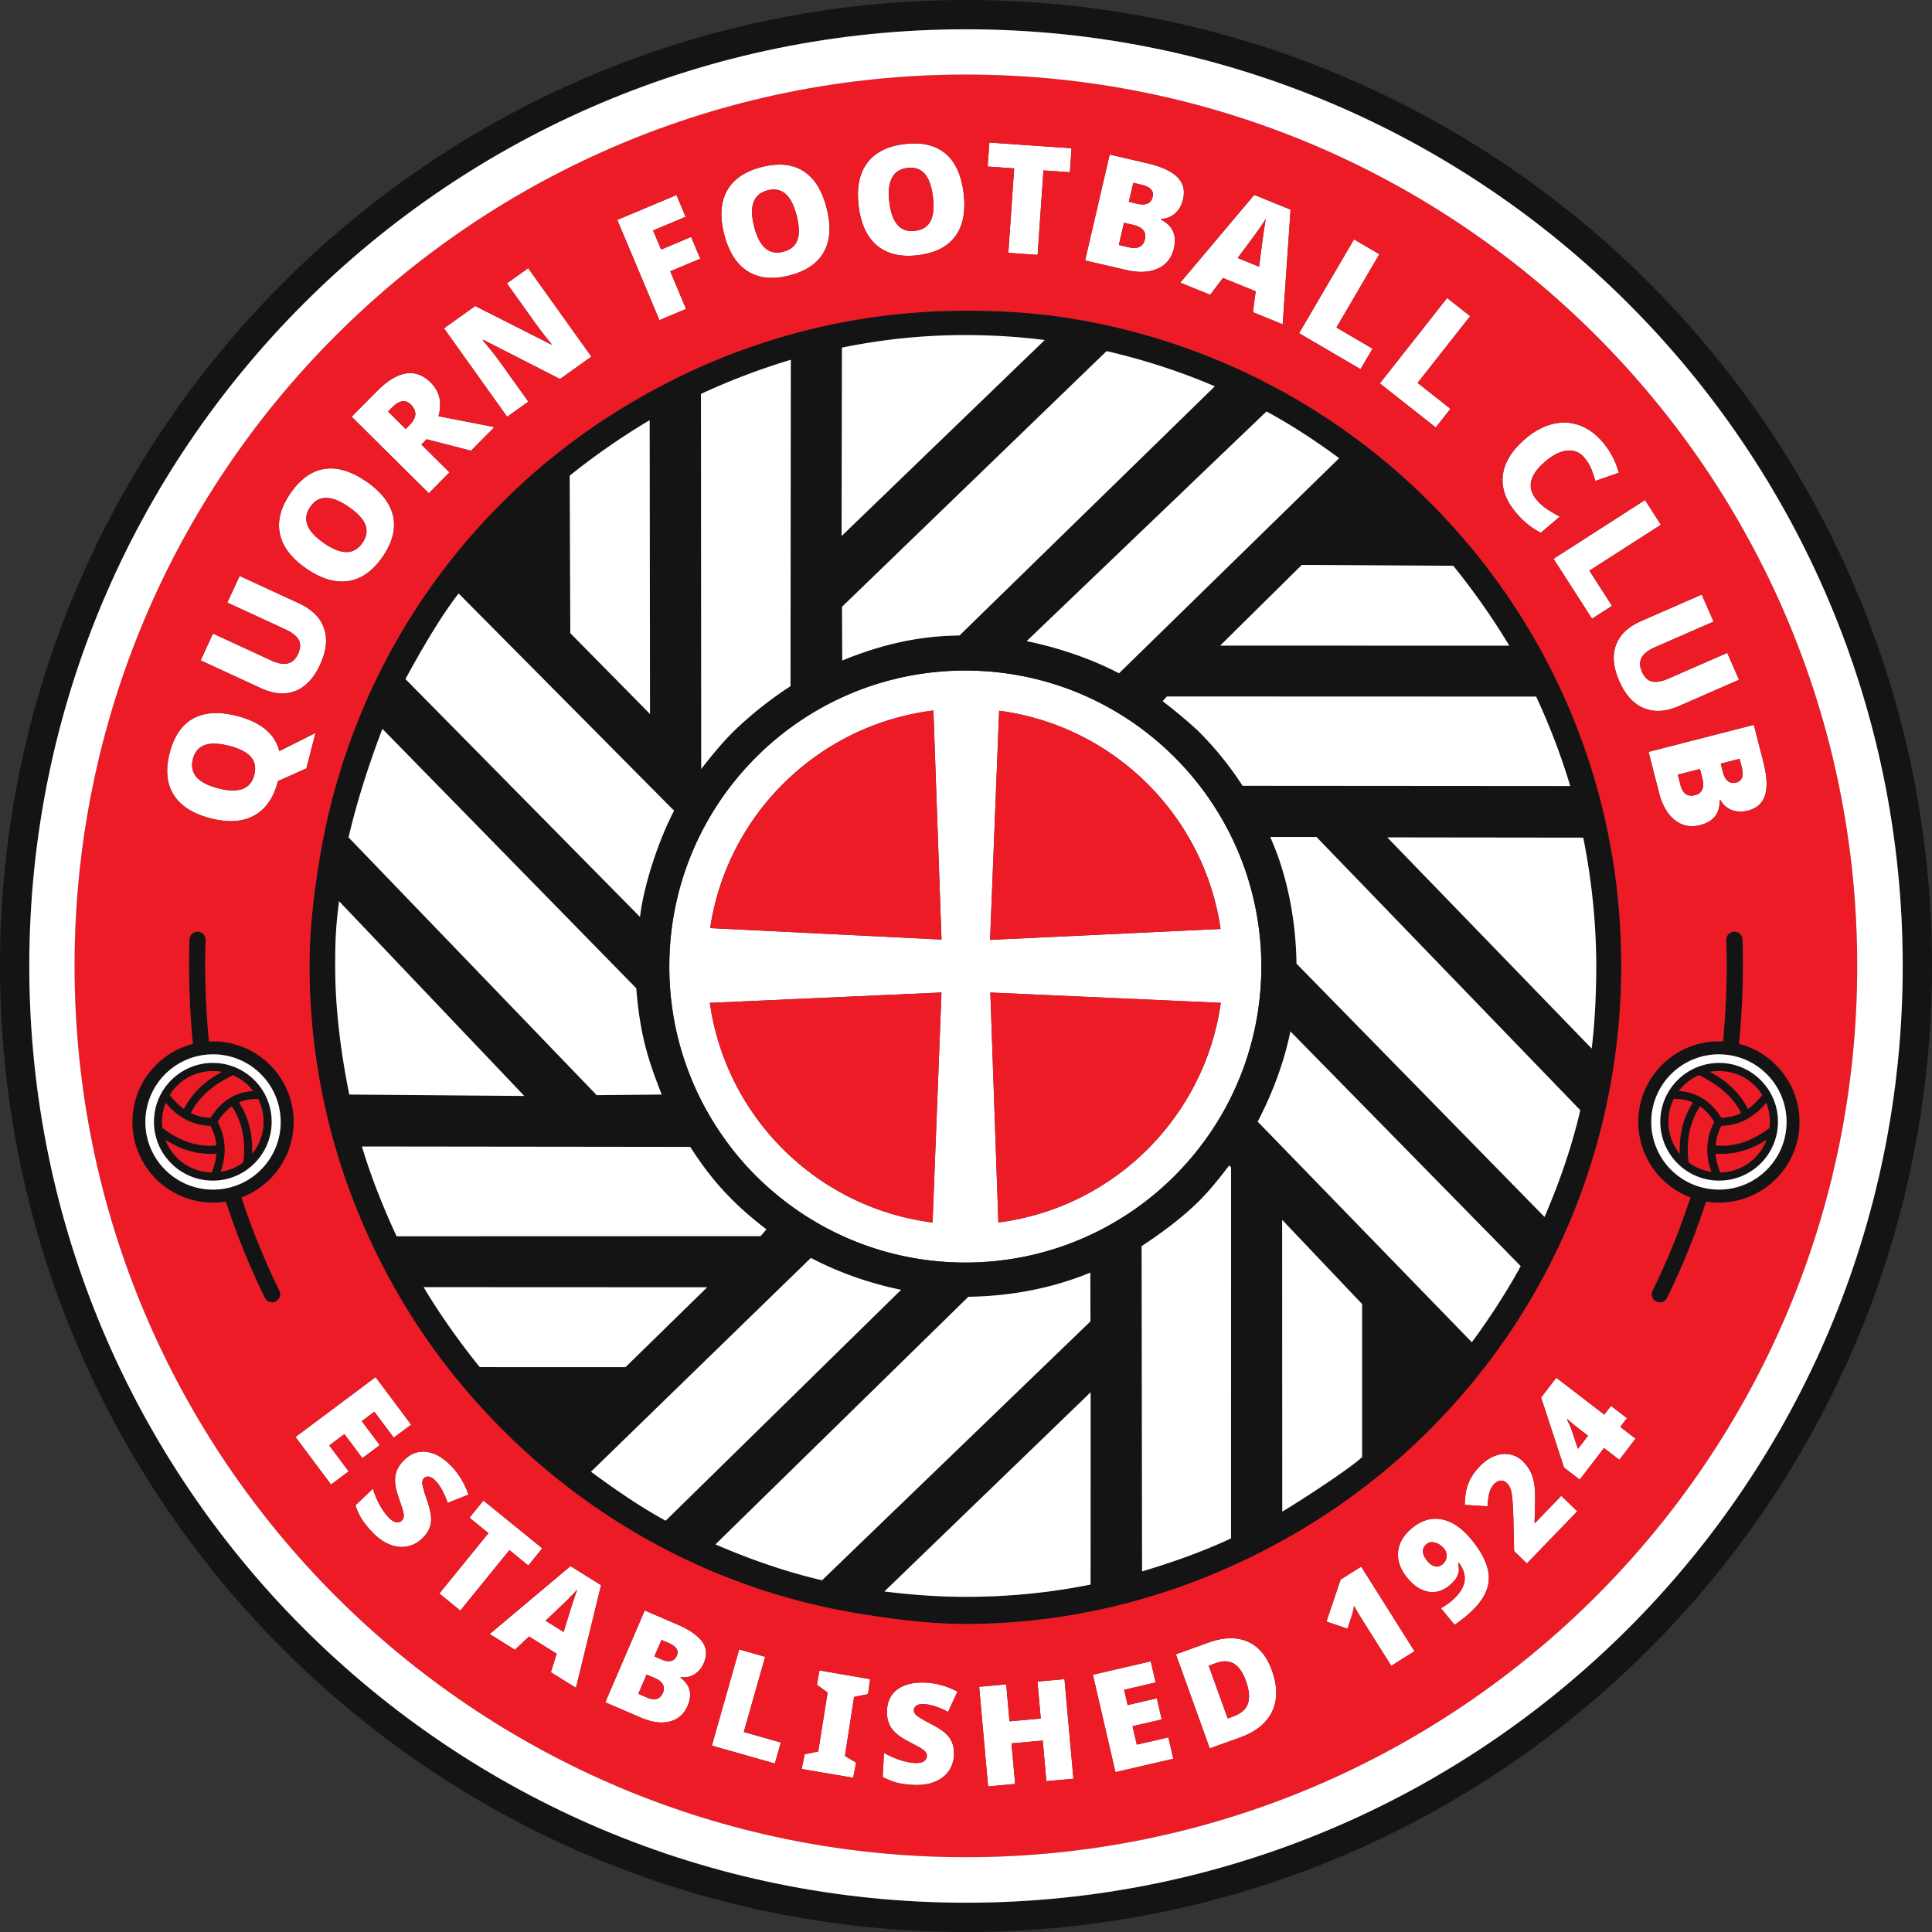
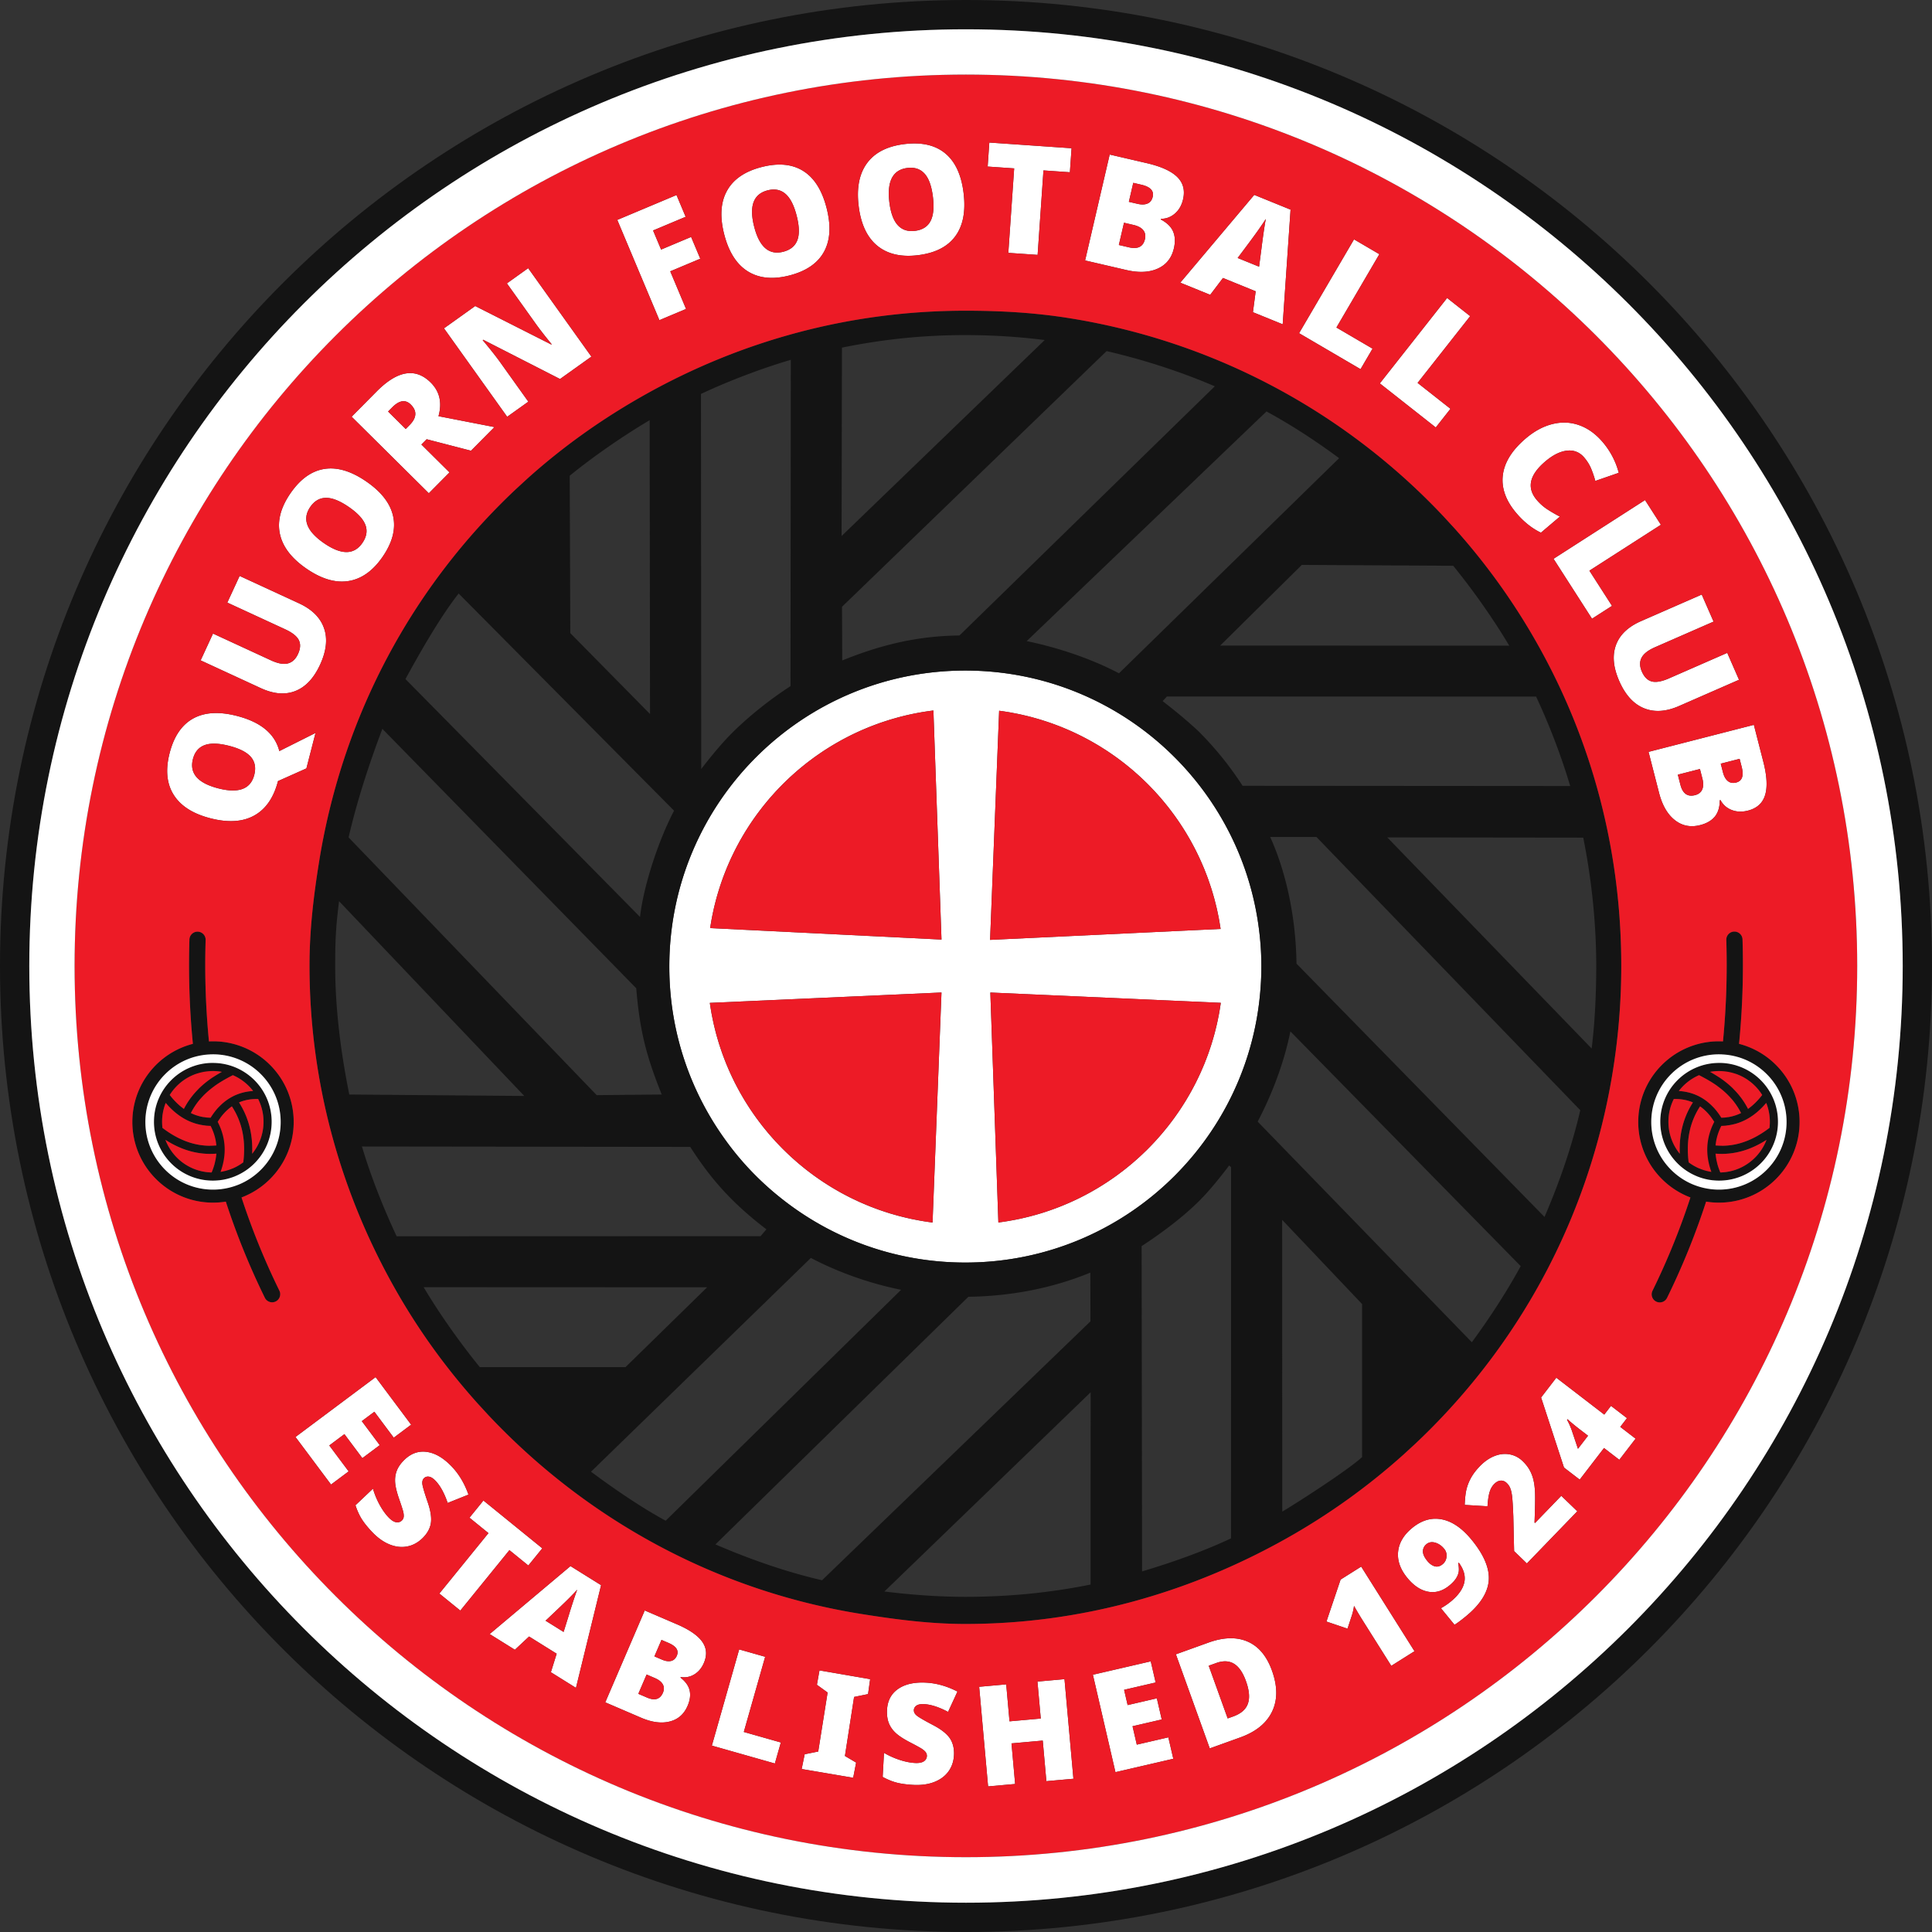
<svg xmlns="http://www.w3.org/2000/svg" viewBox="0 0 504.78 504.78">
  <rect x="0" y="0" width="504.78" height="504.78" fill="#333333" stroke="none" />
  <path fill="#fff" fill-rule="evenodd" d="m414.908 375.116-2.412-1.855a54.679 54.679 0 0 1-1.8-1.46c-.748-.63-1.13-.962-1.154-1.011l-.12.154a18.97 18.97 0 0 1 1.205 2.665l1.653 4.925zm10.178-4.591-1.755 2.282 4.003 3.078-4.245 5.521-4.004-3.078-6.35 8.258-4.104-3.156-5.983-18.303 3.974-5.168 12.531 9.636 1.755-2.282zm-12.979 24.333-13.172 13.63-3.337-3.225-.207-9.07c-.101-2.634-.213-4.397-.324-5.283-.11-.887-.273-1.587-.48-2.093a3.876 3.876 0 0 0-.902-1.33c-.487-.47-1.026-.685-1.611-.64-.595.044-1.163.351-1.718.926-.573.592-.978 1.354-1.225 2.285-.247.932-.404 2.095-.484 3.493l-5.958-.364c.073-1.804.238-3.213.505-4.235a12.133 12.133 0 0 1 1.222-2.975c.553-.968 1.3-1.933 2.236-2.903 1.174-1.215 2.44-2.094 3.785-2.635 1.354-.54 2.68-.693 3.982-.452 1.298.237 2.443.834 3.425 1.783.737.712 1.332 1.465 1.777 2.251a10.2 10.2 0 0 1 1.024 2.635c.232.971.372 2.099.42 3.383.056 1.285.01 3.87-.135 7.758l.128.123 6.865-7.105zm-39.411 8.588c-.599.491-.907 1.106-.923 1.846-.021.734.363 1.587 1.147 2.544.62.755 1.275 1.219 1.963 1.404.689.185 1.365 0 2.03-.545.6-.49.94-1.133 1.028-1.93a2.707 2.707 0 0 0-.62-2.103c-.67-.816-1.452-1.357-2.346-1.61-.893-.253-1.652-.12-2.28.394zm11.793-1.151c3.24 3.952 4.73 7.51 4.477 10.674-.257 3.169-2.255 6.29-6.005 9.365-1.236 1.013-2.213 1.735-2.932 2.175l-3.55-4.33a16.942 16.942 0 0 0 2.559-1.727c1.952-1.6 3.129-3.244 3.524-4.916.4-1.676-.07-3.421-1.406-5.244l-.165.135c.179.958.22 1.73.114 2.313-.109.578-.352 1.156-.73 1.726-.382.573-.948 1.172-1.702 1.79-1.75 1.435-3.597 1.972-5.542 1.61-1.945-.361-3.758-1.563-5.445-3.62-1.832-2.235-2.63-4.516-2.396-6.828.238-2.317 1.46-4.385 3.682-6.206 2.466-2.022 5.054-2.772 7.753-2.24 2.696.527 5.285 2.3 7.764 5.323zm-14.92 29.124-6.062 3.819-7.373-11.703a88.493 88.493 0 0 1-2.365-3.96 14.577 14.577 0 0 1-.5 2.297l-1.2 3.654-5.504-1.86 3.696-10.963 5.383-3.39zm-44.04 7.796c-.811-2.256-1.86-3.765-3.142-4.535-1.28-.764-2.83-.822-4.65-.167l-1.933.696 4.957 13.772 1.48-.533c2.02-.727 3.29-1.845 3.81-3.354.52-1.51.346-3.47-.521-5.88zm6.804-2.728c1.476 4.103 1.484 7.672.028 10.704-1.462 3.035-4.236 5.284-8.328 6.757l-7.954 2.863-8.848-24.584 8.51-3.062c3.942-1.42 7.353-1.506 10.225-.264 2.873 1.247 4.995 3.776 6.366 7.586zm-25.78 23.032-15.116 3.5-5.893-25.455 15.116-3.499 1.279 5.526-8.241 1.908.924 3.993 7.63-1.766 1.278 5.525-7.629 1.766 1.114 4.813 8.241-1.907zm-26.098 5.222-7.064.632-.95-10.605-8.164.73.95 10.607-7.065.632-2.33-26.023 7.064-.632.865 9.658 8.164-.731-.865-9.659 7.064-.632zm-31.21-6.119c-.088 1.62-.576 3.035-1.466 4.244-.891 1.21-2.127 2.119-3.711 2.734-1.585.61-3.419.857-5.495.743-1.736-.095-3.19-.297-4.353-.605-1.162-.308-2.362-.802-3.602-1.48l.345-6.285a21.253 21.253 0 0 0 4.101 1.844c1.429.463 2.751.731 3.963.798 1.048.057 1.825-.084 2.332-.416.507-.333.776-.788.807-1.354a1.51 1.51 0 0 0-.247-.955c-.18-.278-.482-.564-.9-.861-.416-.298-1.543-.922-3.378-1.871-1.657-.868-2.888-1.686-3.7-2.458-.807-.771-1.395-1.64-1.752-2.6-.357-.96-.502-2.086-.432-3.37.132-2.4 1.106-4.228 2.927-5.478 1.822-1.25 4.264-1.787 7.32-1.62 2.7.148 5.417.92 8.156 2.323l-2.454 5.314c-2.38-1.249-4.45-1.925-6.223-2.022-.913-.05-1.592.078-2.024.377-.438.3-.667.691-.693 1.166-.028.511.215.99.722 1.42.508.43 1.899 1.247 4.184 2.447 2.192 1.134 3.69 2.31 4.504 3.515.807 1.21 1.166 2.69 1.07 4.45zm-39.794 3.573.792-3.854 3.537-.716 2.453-15.417-2.793-2.021.67-3.756 13.238 2.287-.55 3.902-3.648.748-2.394 15.42 2.927 1.725-.767 3.97zm-23.46-6.115 7.137-25.133 6.788 1.927-5.578 19.642 9.674 2.748-1.56 5.491zm-17.048-18.572-2.166 5.043 2.286.982c2.023.869 3.403.453 4.137-1.256.344-.801.338-1.527-.02-2.192-.361-.66-1.054-1.21-2.086-1.653zm2.036-4.74 1.956.84c.93.399 1.735.519 2.411.351.674-.162 1.171-.625 1.494-1.376.58-1.35-.15-2.461-2.184-3.335l-1.828-.785zm-2.525-11.999 8.377 3.6c3.262 1.4 5.475 2.922 6.639 4.57 1.17 1.652 1.312 3.498.433 5.544-.58 1.35-1.421 2.35-2.52 3.006-1.098.656-2.268.877-3.512.668l-.07.162c1.316 1.03 2.114 2.156 2.386 3.362.272 1.205.095 2.543-.536 4.011-.936 2.18-2.49 3.543-4.664 4.09-2.176.552-4.68.22-7.505-.994l-9.341-4.013zm-21.2 5.614 1.32-4.237c.28-.946.663-2.16 1.142-3.643.489-1.485.847-2.533 1.098-3.154a89.021 89.021 0 0 1-2.13 2.216c-1.005 1.012-3.055 2.975-6.145 5.878zm-3.32 10.522 1.507-4.838-7.203-4.493-3.713 3.464-6.583-4.105 21.114-17.754 7.99 4.983-6.561 26.829zm-23.665-16.106-5.477-4.45 12.828-15.791-4.956-4.026 3.645-4.488 15.375 12.49-3.645 4.488-4.942-4.015zm-9.989-18.814c-1.178 1.115-2.504 1.809-3.982 2.075-1.478.267-3 .079-4.575-.563-1.57-.646-3.072-1.727-4.503-3.236-1.195-1.262-2.114-2.409-2.746-3.431-.632-1.022-1.165-2.206-1.6-3.55l4.57-4.33a21.233 21.233 0 0 0 1.712 4.158c.72 1.318 1.496 2.422 2.331 3.303.722.761 1.383 1.193 1.98 1.3.597.107 1.105-.04 1.517-.43.261-.247.42-.532.476-.862.06-.326.037-.741-.061-1.244-.099-.503-.488-1.73-1.17-3.681-.607-1.768-.939-3.21-1-4.328-.056-1.115.114-2.15.515-3.092.4-.943 1.069-1.861 2.003-2.746 1.744-1.653 3.707-2.312 5.89-1.968 2.182.343 4.326 1.63 6.431 3.853 1.86 1.961 3.303 4.39 4.329 7.29l-5.434 2.175c-.871-2.543-1.911-4.456-3.132-5.744-.63-.664-1.21-1.038-1.73-1.117-.524-.083-.96.044-1.305.37-.37.353-.524.866-.45 1.529.072.662.522 2.21 1.358 4.652.813 2.33 1.094 4.215.857 5.649-.246 1.434-1.002 2.755-2.28 3.968zm-23.788-14.113-9.287-12.428 20.929-15.64 9.288 12.428-4.544 3.395-5.064-6.776-3.282 2.454 4.687 6.272-4.543 3.396-4.688-6.273-3.957 2.957 5.063 6.776zM444.15 200.919l-5.78 1.483.672 2.62c.595 2.319 1.869 3.23 3.828 2.728.918-.235 1.54-.723 1.874-1.473.328-.748.342-1.71.039-2.892zm5.434-1.394.574 2.241c.274 1.067.705 1.84 1.298 2.31.587.472 1.316.593 2.176.372 1.548-.397 2.02-1.763 1.421-4.095l-.537-2.094zm8.652-10.14 2.463 9.602c.96 3.738 1.118 6.654.472 8.75-.645 2.103-2.14 3.452-4.484 4.053-1.548.397-2.967.337-4.261-.173-1.295-.51-2.262-1.37-2.908-2.581l-.186.048c-.013 1.817-.453 3.251-1.31 4.286-.857 1.034-2.126 1.77-3.809 2.202-2.498.641-4.704.208-6.618-1.3-1.92-1.507-3.296-3.884-4.127-7.121l-2.747-10.707zm-3.878-11.778-15.666 6.855c-3.408 1.491-6.47 1.688-9.18.572-2.714-1.107-4.867-3.48-6.456-7.112-1.552-3.548-1.841-6.671-.856-9.367.981-2.702 3.178-4.793 6.586-6.284l15.83-6.927 3.092 7.065-15.272 6.682c-1.834.803-3.022 1.728-3.55 2.784-.532 1.051-.502 2.246.086 3.589.63 1.44 1.497 2.297 2.608 2.586 1.102.285 2.597.014 4.468-.805l15.235-6.666zM405.9 145.998l23.903-15.346 4.145 6.456-18.681 11.993 5.907 9.2-5.223 3.354zm8.018-26.456c-1.18-1.39-2.674-1.991-4.472-1.803-1.808.186-3.71 1.132-5.716 2.836-4.164 3.537-4.898 6.893-2.207 10.061a12.754 12.754 0 0 0 2.765 2.446 36.68 36.68 0 0 0 3.266 1.89l-4.952 4.205c-2.34-1.127-4.474-2.829-6.41-5.108-2.778-3.27-3.953-6.578-3.538-9.931.414-3.353 2.414-6.55 5.997-9.593 2.24-1.902 4.566-3.156 6.981-3.755 2.415-.598 4.749-.492 7.012.318 2.262.81 4.296 2.283 6.117 4.425a20.218 20.218 0 0 1 4.175 7.999l-6.123 2.121a25.91 25.91 0 0 0-1.089-3.207c-.42-1.018-1.024-1.985-1.806-2.904zm-53.405-19.374 17.578-22.314 6.026 4.747-13.737 17.439 8.589 6.766-3.84 4.875zm-21.096-13.116 14.352-24.513 6.62 3.876-11.216 19.157 9.436 5.525-3.136 5.356zM328.963 69.68l.628-4.783c.126-1.066.31-2.436.55-4.115.247-1.681.436-2.87.59-3.582-.36.57-.985 1.49-1.87 2.769-.89 1.27-2.722 3.753-5.494 7.436zm-1.605 11.888.718-5.463-8.55-3.477-3.335 4.4-7.813-3.177 19.325-22.935 9.484 3.856-2.054 29.958zm-33.685-23.372-1.348 5.813 2.635.611c2.331.541 3.728-.17 4.186-2.139.214-.924.067-1.7-.444-2.343-.513-.636-1.36-1.091-2.548-1.367zm1.268-5.464 2.254.523c1.072.248 1.957.222 2.648-.087.69-.303 1.133-.895 1.333-1.76.362-1.557-.634-2.604-2.979-3.149l-2.105-.488zm-5.01-12.353 9.657 2.24c3.759.872 6.42 2.075 7.982 3.615 1.569 1.542 2.077 3.49 1.53 5.848-.361 1.557-1.07 2.788-2.118 3.701-1.05.914-2.259 1.375-3.631 1.39l-.043.188c1.606.85 2.676 1.9 3.199 3.139.523 1.237.591 2.703.199 4.395-.583 2.512-1.985 4.27-4.204 5.273-2.223 1.01-4.968 1.135-8.223.38l-10.767-2.498zm-18.83 26.215-7.653-.53 1.527-22.067-6.926-.48.434-6.27 21.485 1.486-.434 6.272-6.906-.479zm-38.734-13.767c.656 5.45 2.88 7.948 6.672 7.49 1.929-.231 3.284-1.07 4.053-2.504.775-1.436.994-3.552.657-6.357-.34-2.817-1.064-4.84-2.173-6.07-1.104-1.23-2.6-1.73-4.476-1.504-3.818.46-5.396 3.441-4.733 8.945zm19.4-2.33c.572 4.747-.152 8.494-2.185 11.243-2.027 2.749-5.288 4.396-9.777 4.937-4.424.532-7.964-.303-10.626-2.5-2.656-2.199-4.27-5.67-4.84-10.41-.565-4.695.175-8.423 2.227-11.181 2.045-2.758 5.306-4.406 9.783-4.945 4.49-.54 8.035.282 10.647 2.458 2.613 2.176 4.2 5.645 4.772 10.398zm-54.725 8.713c1.355 5.32 3.883 7.51 7.584 6.567 1.883-.48 3.118-1.486 3.695-3.008.584-1.524.528-3.651-.17-6.388-.7-2.75-1.68-4.663-2.939-5.738-1.252-1.077-2.8-1.381-4.632-.914-3.727.949-4.906 4.11-3.538 9.48zm18.937-4.817c1.18 4.633.946 8.443-.715 11.431-1.654 2.987-4.675 5.043-9.057 6.16-4.318 1.099-7.936.728-10.86-1.108-2.917-1.836-4.966-5.07-6.144-9.697-1.167-4.581-.915-8.374.763-11.375 1.673-2.998 4.693-5.054 9.062-6.167 4.383-1.116 8.004-.759 10.876 1.062 2.873 1.82 4.894 5.056 6.075 9.694zM179.247 80.72l-6.962 2.926-11.005-26.187 15.472-6.502 2.389 5.685-8.51 3.576 2.097 4.988 7.842-3.296 2.39 5.685-7.843 3.296zm-24.734 12.457-8.19 5.851-20.07-10.254-.14.1c2.03 2.42 3.522 4.305 4.486 5.653l7.443 10.418-5.53 3.951L116 85.784l8.158-5.829 19.88 10.056.097-.07c-1.816-2.222-3.22-4.039-4.23-5.452l-7.466-10.45L138 70.064zm-48.512 18.906 1.013-1.022c1.891-1.907 1.996-3.698.315-5.365-1.389-1.378-3.01-1.127-4.863.742l-1.07 1.078zm4.097 4.061 7.345 7.283-5.402 5.448-20.17-20 6.554-6.611c5.435-5.48 10.139-6.25 14.108-2.315 2.335 2.316 3.013 5.248 2.03 8.792l14.621 2.845-6.125 6.177-11.589-3.003zm-25.461 25.76c4.516 3.121 7.86 3.111 10.032-.03 1.105-1.599 1.375-3.169.81-4.696-.56-1.532-2-3.1-4.323-4.705-2.335-1.614-4.33-2.413-5.985-2.396-1.652.01-3.02.799-4.094 2.353-2.186 3.163-1 6.321 3.56 9.473zm11.116-16.071c3.933 2.719 6.258 5.745 6.969 9.089.715 3.34-.213 6.874-2.785 10.593-2.533 3.666-5.506 5.762-8.915 6.299-3.406.531-7.076-.562-11.003-3.277-3.889-2.688-6.19-5.714-6.895-9.079-.709-3.359.219-6.893 2.782-10.602 2.572-3.72 5.537-5.83 8.899-6.343 3.361-.513 7.01.598 10.948 3.32zm-33.146 24.64 15.526 7.167c3.378 1.56 5.557 3.72 6.522 6.487.973 2.764.627 5.95-1.035 9.55-1.623 3.515-3.768 5.804-6.438 6.857-2.672 1.06-5.695.804-9.072-.756l-15.688-7.242 3.232-7.001 15.135 6.987c1.818.839 3.298 1.113 4.44.807 1.138-.3 2.011-1.115 2.626-2.446.659-1.426.724-2.645.203-3.667-.518-1.013-1.713-1.952-3.568-2.808l-15.098-6.97zm-5.582 55.502c5.318 1.366 8.451.2 9.402-3.498.484-1.882.195-3.449-.863-4.686-1.056-1.244-2.95-2.217-5.685-2.92-2.748-.706-4.896-.765-6.444-.178-1.546.582-2.556 1.794-3.027 3.625-.957 3.724 1.249 6.277 6.617 7.657zm4.871-18.924c6.236 1.603 9.933 4.662 11.084 9.188l9.454-4.737-2.38 9.26-7.355 3.285-.025.015-.019-.005-.025.014c-1.109 4.316-3.172 7.31-6.186 8.994-3.012 1.677-6.833 1.92-11.457.731-4.579-1.176-7.784-3.22-9.61-6.133-1.827-2.906-2.18-6.543-1.057-10.91 1.126-4.38 3.179-7.385 6.155-9.03 2.977-1.644 6.785-1.864 11.421-.672zm181.978-1.42c-15.284 1.885-28.985 8.884-39.335 19.233-9.961 9.962-16.819 23.028-19 37.622l60.449 2.998zm-58.416 76.393c2.088 14.82 8.993 28.092 19.081 38.18 10.3 10.3 23.917 17.282 39.112 19.207l2.334-60.097zm75.389 57.377c15.163-1.94 28.75-8.915 39.032-19.197 10.092-10.091 16.999-23.368 19.084-38.193l-60.215-2.69zm58.064-76.699c-2.145-14.681-9.021-27.827-19.032-37.838-10.236-10.235-23.748-17.193-38.83-19.169l-2.367 59.868zM197.525 197.85c13.995-13.995 33.33-22.652 54.684-22.652 21.356 0 40.69 8.657 54.685 22.652 13.995 13.995 22.651 33.33 22.651 54.684 0 21.355-8.656 40.69-22.65 54.685-13.996 13.995-33.33 22.651-54.686 22.651-21.355 0-40.689-8.656-54.684-22.651-13.995-13.995-22.651-33.33-22.651-54.685 0-21.355 8.656-40.689 22.65-54.684z" />
  <path fill="#ed1b26" fill-rule="evenodd" d="M243.874 185.631c-15.284 1.885-28.985 8.884-39.335 19.233-9.961 9.962-16.819 23.028-19 37.622l60.449 2.998zm2.111 73.683-60.527 2.71c2.088 14.82 8.993 28.092 19.081 38.18 10.3 10.3 23.917 17.282 39.112 19.207zm12.763.006 2.099 60.08c15.163-1.939 28.75-8.915 39.032-19.196 10.092-10.091 16.999-23.368 19.084-38.193zm-.066-13.757 60.229-2.86c-2.145-14.682-9.021-27.828-19.032-37.839-10.236-10.235-23.748-17.193-38.83-19.169z" />
  <path fill="none" d="M252.033 175.637c-21.206 0-40.403 8.596-54.299 22.491-13.895 13.896-22.49 33.094-22.49 54.299s8.22 40.778 22.115 54.674c13.895 13.895 33.61 22.709 54.814 22.709 21.206 0 40.763-8.814 54.659-22.71 13.895-13.895 22.74-33.53 22.74-54.736 0-21.205-9.345-40.34-23.24-54.236-13.896-13.895-33.094-22.49-54.3-22.49zm.19-88.09c-11.245 0-21.633 1.129-32.245 3.274l-.094 49.227 53.072-51.207a166.44 166.44 0 0 0-20.733-1.293zm-45.606 6.459c-7.85 2.332-16.16 5.498-23.472 8.92l.068 97.995c2.315-3.015 5.292-6.655 7.975-9.339 4.39-4.389 10.107-8.934 15.351-12.305zm-30.498 117.81-56.286-56.745c-4.815 6.09-10.253 15.658-13.895 22.351l61.285 62.151c.985-8.644 5.113-20.62 8.896-27.757zm-9.885 46.392-66.33-67.78c-3.46 9.15-6.598 18.735-8.828 28.363l64.825 67.34 16.994-.16c-3.907-9.738-5.737-16.414-6.66-27.763zm14.102 41.443-85.768-.102c2.332 7.851 5.64 16.144 9.062 23.457l95.091-.031 1.523-1.782c-3.095-2.36-6.246-5.033-8.993-7.781-4.349-4.349-7.565-8.572-10.915-13.761zm31.523 29.01-57.445 55.86c6.092 4.502 12.816 9.158 19.509 12.8l61.513-60.332c-8.166-1.646-16.417-4.563-23.577-8.328zm41.157 10.154-66.088 64.697c8.899 3.835 18.225 7.136 27.852 9.366l70.127-67.64-.032-12.74c-9.813 4.046-20.624 6.157-31.86 6.317zm45.26-13.243.117 84.994c7.85-2.332 15.924-5.202 23.237-8.624l.016-96.98-.492-.458c-2.373 3.115-5.044 6.472-7.808 9.236-4.282 4.283-9.972 8.517-15.07 11.832zm30.321-32.52 55.954 57.637c4.502-6.091 9.127-13.19 12.77-19.883l-60.18-61.332c-1.638 8.171-4.784 16.412-8.544 23.577zm10.14-41.28 64.805 66.185c3.835-8.898 7.112-18.263 9.342-27.89l-68.928-71.385h-12.089c4.469 9.89 6.733 21.841 6.87 33.09zm-14.083-46.466 85.6.062c-2.333-7.85-5.484-16.05-8.906-23.363l-96.466-.031-1.117 1.215c3.036 2.327 6.6 5.256 9.456 7.956a85.858 85.858 0 0 1 11.433 14.16zm-32.293-29.39 57.516-56.207c-6.091-4.502-12.284-8.565-18.977-12.207l-62.657 60.005c8.15 1.666 16.976 4.631 24.118 8.41zm-41.676-9.881 66.71-65.099c-8.9-3.835-18.64-6.973-28.268-9.202l-69.13 66.8.059 14.032c9.793-3.983 19.433-6.408 30.628-6.531zm-80.947-56.253c-7 4.151-14.603 9.401-20.886 14.509l.153 41.127 20.827 21.135zM88.59 235.461c-.853 6.79-1.012 10.022-1.012 17.044 0 11.246 1.534 22.852 3.68 33.465l45.727.375zm22.1 100.843c4.15 7 9.555 14.602 14.662 20.885l38.08.004 21.323-20.857zm120.38 79.506c6.79.852 14.13 1.402 21.152 1.402 11.245 0 22.102-1.065 32.715-3.211l.016-50.233zm103.951-20.865c4.228-2.507 17.418-11.025 20.858-14.256v-39.97l-20.889-22.01zm80.834-120.998c.852-6.79 1.199-14.545 1.199-21.567 0-11.245-1.253-22.914-3.399-33.526l-51.194-.063zM394.32 168.692c-4.15-7-9.524-14.586-14.631-20.869l-39.565-.223-21.322 21.076zm-169.078 253.03-1.457-.235c-37.007-6.203-70.45-24.413-96.153-51.715l-2.78-3.023c-8.444-9.406-15.743-19.512-21.969-30.616l-.218-.39c-13.786-24.74-21.799-53.157-21.799-83.488 0-9.246 1.046-17.945 2.451-26.795l.236-1.453c6.203-37.01 23.913-70.484 51.217-96.189l3.021-2.777c9.406-8.446 19.686-15.73 30.79-21.955l.389-.217c24.739-13.787 52.954-21.689 83.284-21.689 9.246 0 18.102.514 26.953 1.92l1.454.236c36.006 6.034 68.157 23.135 92.877 47.854a172.503 172.503 0 0 1 3.621 3.737l2.78 3.023a170.003 170.003 0 0 1 21.937 30.64l.22.392c13.784 24.738 21.499 53.069 21.499 83.398 0 9.245-.75 18.32-2.154 27.17l-.236 1.457c-6.036 36.006-23.011 67.906-47.73 92.625a172.117 172.117 0 0 1-3.735 3.62l-3.025 2.781a171.583 171.583 0 0 1-30.787 22.023l-.393.22c-24.738 13.784-52.983 22.023-83.312 22.023-9.245 0-18.132-1.171-26.982-2.576z" />
  <path fill="none" stroke="#1b1918" stroke-width=".567" d="M89.383 292.307h90.563m21.187 36.8h-99.187m-12.563-36.8h90.563m21.187 36.8h-99.187" />
  <path fill="#141414" fill-rule="evenodd" d="m155.9 286.131-64.824-67.34c2.23-9.628 5.368-19.213 8.828-28.363l66.33 67.78c.924 11.349 2.754 18.025 6.66 27.762zm33.574 11.636c-9.187-12.72-14.6-28.344-14.6-45.233 0-21.355 8.656-40.689 22.65-54.684 13.996-13.995 33.33-22.652 54.686-22.652 21.355 0 40.689 8.657 54.684 22.652 11.94 11.94 19.994 27.767 22.102 45.42a72.04 72.04 0 0 1 .576 9.095c0 2.532-.126 5.042-.372 7.522-1.737 18.42-9.936 34.962-22.306 47.332-13.995 13.995-33.33 22.651-54.685 22.651-18.358 0-35.223-6.397-48.486-17.084a76.178 76.178 0 0 1-6.364-5.685 73.203 73.203 0 0 1-7.885-9.335zm214.068 20.19-64.805-66.186c-.137-11.248-2.401-23.198-6.87-33.089h12.089l68.928 71.385c-2.23 9.627-5.507 18.992-9.342 27.89zm12.314-44.01-53.394-55.156 51.194.063c2.146 10.612 3.399 22.28 3.399 33.526 0 7.021-.347 14.777-1.199 21.567zm5.585 5.603a173.18 173.18 0 0 0 2.154-27.17c0-30.33-7.715-58.66-21.5-83.398l-.219-.392a170.003 170.003 0 0 0-21.937-30.64l-2.78-3.023a172.503 172.503 0 0 0-3.621-3.737c-24.72-24.719-56.87-41.82-92.877-47.854l-1.454-.236c-8.851-1.406-17.707-1.92-26.953-1.92-30.33 0-58.545 7.902-83.284 21.689l-.389.217c-11.104 6.226-21.383 13.51-30.79 21.955l-3.021 2.777c-27.304 25.705-45.014 59.179-51.217 96.189l-.236 1.453c-1.405 8.85-2.45 17.55-2.45 26.795 0 30.33 8.012 58.748 21.798 83.487l.218.39c6.226 11.105 13.525 21.211 21.97 30.617l2.779 3.023c25.702 27.302 59.146 45.512 96.153 51.715l1.457.236c8.85 1.405 17.736 2.576 26.98 2.576 30.33 0 58.575-8.238 83.313-22.023l.394-.22a171.583 171.583 0 0 0 30.786-22.023l3.025-2.781a172.117 172.117 0 0 0 3.735-3.62c24.719-24.72 41.694-56.619 47.73-92.625zM88.59 235.46l48.395 50.884-45.727-.375c-2.146-10.613-3.68-22.22-3.68-33.465 0-7.022.16-10.253 1.011-17.044zm5.978 64.089 85.768.101c3.35 5.19 6.566 9.412 10.915 13.761 2.747 2.748 5.898 5.42 8.993 7.78l-1.523 1.783-95.091.031c-3.423-7.313-6.73-15.606-9.062-23.456zm158.448 39.265c11.235-.16 22.046-2.271 31.86-6.317l.03 12.74-70.126 67.64c-9.627-2.23-18.953-5.531-27.852-9.366zm-85.793-99.242-61.285-62.15c3.642-6.694 9.08-16.261 13.895-22.352l56.286 56.745c-3.783 7.137-7.91 19.114-8.896 27.757zm15.99-38.652-.068-97.995c7.313-3.422 15.621-6.588 23.472-8.92l-.078 85.27c-5.244 3.372-10.961 7.917-15.35 12.306-2.684 2.684-5.661 6.324-7.976 9.34zm36.843-28.355-.06-14.032 69.13-66.8c9.628 2.23 19.37 5.367 28.268 9.202l-66.71 65.099c-11.195.123-20.835 2.548-30.628 6.531zM110.689 336.304l74.066.032-21.322 20.857-38.08-.004c-5.108-6.283-10.513-13.885-14.664-20.885zm187.586-10.732c5.099-3.315 10.789-7.55 15.071-11.832 2.764-2.764 5.435-6.12 7.808-9.236l.492.457-.016 96.98c-7.313 3.423-15.387 6.293-23.237 8.625zm36.747 69.373-.03-76.237 20.887 22.01v39.971c-3.439 3.23-16.63 11.749-20.857 14.256zm59.298-226.253-75.518-.016 21.322-21.076 39.565.223c5.106 6.283 10.48 13.87 14.631 20.868zm-239.905 215.83 57.444-55.861c7.16 3.765 15.41 6.682 23.577 8.328l-61.514 60.332c-6.692-3.642-13.416-8.298-19.507-12.8zm230.136-33.833-55.954-57.638c3.76-7.165 6.906-15.406 8.545-23.577l60.178 61.332c-3.642 6.693-8.267 13.792-12.77 19.883zm25.702-145.32-85.598-.063a85.858 85.858 0 0 0-11.434-14.161c-2.856-2.7-6.42-5.63-9.456-7.956l1.117-1.215 96.466.031c3.422 7.313 6.573 15.513 8.905 23.363zm-117.892-29.453c-7.142-3.778-15.969-6.743-24.118-8.41l62.657-60.004c6.693 3.642 12.886 7.705 18.977 12.207zm-72.477-35.868.094-49.227c10.612-2.145 21-3.273 32.245-3.273 7.022 0 13.941.44 20.733 1.293zm-70.879 25.37-.153-41.127c6.283-5.108 13.886-10.358 20.886-14.509l.094 76.77zm82.066 250.392 53.883-52.042-.016 50.233c-10.613 2.146-21.47 3.21-32.715 3.21-7.022 0-14.361-.549-21.152-1.401z" />
  <g fill-rule="evenodd">
    <path fill="#141414" d="M55.602 279.839a13.208 13.208 0 0 0-9.369 3.88 13.294 13.294 0 0 0-1.885 2.374c1.13 1.45 2.358 2.677 3.702 3.63 2.642-5.145 6.807-7.941 9.913-9.675a13.341 13.341 0 0 0-2.36-.21zm-12.304 8.325a13.214 13.214 0 0 0-.946 4.925c0 .54.033 1.075.096 1.6 2.503 1.909 5 3.21 7.487 3.943 2.196.647 4.396.853 6.6.648-.15-1.765-.665-3.47-1.507-5.12-2.526-.05-4.778-.69-6.8-1.82-1.83-1.023-3.462-2.44-4.93-4.176zm13.571 4.94c1.087 2.103 1.712 4.297 1.816 6.593.094 2.088-.245 4.249-1.062 6.488a13.187 13.187 0 0 0 5.963-2.521l-.02-.003c.35-2.824.292-5.532-.265-8.1a19.255 19.255 0 0 0-2.715-6.491c-1.41.975-2.648 2.323-3.717 4.034zm5.581-5.065a21.352 21.352 0 0 1 2.927 7.074c.444 2.045.6 4.16.507 6.333a13.194 13.194 0 0 0 2.968-8.357c0-2.14-.508-4.162-1.409-5.951-1.84-.038-3.503.264-4.993.9zm3.681-2.995a13.267 13.267 0 0 0-5.294-4.131l-.244.13c-2.905 1.53-7.88 4.152-10.719 9.767 1.554.758 3.265 1.188 5.159 1.231 1.468-2.368 3.242-4.15 5.327-5.33 1.726-.977 3.649-1.535 5.771-1.667zm-9.592 16.368c-2.398.2-4.8-.037-7.203-.746-2.042-.602-4.08-1.546-6.115-2.85a13.256 13.256 0 0 0 3.012 4.642 13.208 13.208 0 0 0 9.053 3.877c.718-1.702 1.128-3.341 1.253-4.923zM44.73 282.217a15.327 15.327 0 0 1 10.872-4.504c4.246 0 8.09 1.721 10.872 4.503a15.328 15.328 0 0 1 4.504 10.872c0 4.246-1.722 8.09-4.504 10.872a15.329 15.329 0 0 1-10.872 4.504 15.33 15.33 0 0 1-10.872-4.503 15.327 15.327 0 0 1-4.504-10.872c0-4.246 1.722-8.09 4.504-10.872z" />
    <path fill="#141414" d="M49.493 245.425a2.119 2.119 0 0 1 4.235.116c-.505 16.503.897 32.387 4.094 47.583a187.609 187.609 0 0 0 15.19 44.117 2.117 2.117 0 0 1-3.803 1.86 191.85 191.85 0 0 1-15.54-45.114c-3.262-15.506-4.692-31.717-4.176-48.562z" />
    <path fill="#ed1b26" d="M55.602 279.839a13.208 13.208 0 0 0-9.369 3.88 13.294 13.294 0 0 0-1.885 2.374c1.13 1.45 2.358 2.677 3.702 3.63 2.642-5.145 6.807-7.941 9.913-9.675a13.341 13.341 0 0 0-2.36-.21zm4.991 1.203c-2.905 1.531-7.88 4.153-10.719 9.768 1.554.758 3.265 1.188 5.159 1.231 1.468-2.368 3.242-4.15 5.327-5.33 1.726-.977 3.649-1.535 5.771-1.667a13.267 13.267 0 0 0-5.294-4.131zm-5.565 13.118c-2.526-.05-4.778-.69-6.8-1.82-1.83-1.023-3.462-2.44-4.93-4.176a13.214 13.214 0 0 0-.945 4.924c0 .542.032 1.076.095 1.6 2.503 1.91 5 3.21 7.487 3.944 2.196.647 4.396.853 6.6.648-.15-1.765-.665-3.47-1.507-5.12zm1.511 7.252c-2.398.2-4.8-.037-7.202-.746-2.043-.602-4.082-1.546-6.116-2.85a13.256 13.256 0 0 0 3.012 4.642 13.208 13.208 0 0 0 9.053 3.877c.718-1.702 1.128-3.341 1.253-4.923zm2.146-1.715c.094 2.088-.245 4.249-1.062 6.488a13.187 13.187 0 0 0 5.963-2.521l-.02-.003c.35-2.824.292-5.532-.265-8.1a19.255 19.255 0 0 0-2.715-6.491c-1.41.975-2.648 2.323-3.717 4.034 1.087 2.103 1.712 4.297 1.816 6.593zm6.692-4.584c.444 2.045.6 4.16.507 6.333a13.194 13.194 0 0 0 2.968-8.357c0-2.14-.508-4.162-1.409-5.951-1.84-.038-3.503.264-4.993.9a21.352 21.352 0 0 1 2.927 7.075z" />
    <path fill="#141414" d="M55.658 275.468c-4.88 0-9.3 1.978-12.497 5.176a17.619 17.619 0 0 0-5.177 12.498c0 4.88 1.978 9.3 5.177 12.497a17.62 17.62 0 0 0 12.497 5.177c4.881 0 9.3-1.978 12.498-5.177a17.62 17.62 0 0 0 5.177-12.497c0-4.88-1.979-9.3-5.177-12.498a17.619 17.619 0 0 0-12.498-5.176zm-14.902 2.771a21.008 21.008 0 0 1 14.902-6.173 21.01 21.01 0 0 1 14.903 6.173 21.01 21.01 0 0 1 6.173 14.903 21.01 21.01 0 0 1-6.173 14.902 21.01 21.01 0 0 1-14.903 6.174 21.01 21.01 0 0 1-14.902-6.174 21.009 21.009 0 0 1-6.174-14.902c0-5.82 2.36-11.09 6.174-14.903z" />
    <path fill="#fff" d="M40.227 293.089c0-4.246 1.72-8.09 4.503-10.872a15.327 15.327 0 0 1 10.872-4.504c4.246 0 8.09 1.721 10.872 4.503a15.328 15.328 0 0 1 4.504 10.872c0 4.246-1.722 8.09-4.504 10.872a15.329 15.329 0 0 1-10.872 4.504 15.33 15.33 0 0 1-10.872-4.503 15.327 15.327 0 0 1-4.504-10.872zm15.431-17.621c-4.88 0-9.3 1.978-12.497 5.176a17.619 17.619 0 0 0-5.177 12.498c0 4.88 1.978 9.3 5.177 12.497a17.62 17.62 0 0 0 12.497 5.177c4.881 0 9.3-1.978 12.498-5.177a17.62 17.62 0 0 0 5.177-12.497c0-4.88-1.979-9.3-5.177-12.498a17.619 17.619 0 0 0-12.498-5.176z" />
  </g>
  <g fill-rule="evenodd">
    <path fill="#141414" d="M449.163 279.839c3.66 0 6.972 1.483 9.37 3.88a13.323 13.323 0 0 1 1.885 2.374c-1.13 1.45-2.359 2.677-3.703 3.63-2.642-5.145-6.806-7.941-9.913-9.675a13.34 13.34 0 0 1 2.361-.21zm12.305 8.325c.61 1.523.945 3.184.945 4.925 0 .54-.033 1.075-.096 1.6-2.503 1.909-5 3.21-7.486 3.943a17.409 17.409 0 0 1-6.6.648c.15-1.765.665-3.47 1.506-5.12 2.527-.05 4.778-.69 6.8-1.82 1.831-1.023 3.462-2.44 4.93-4.176zm-13.572 4.94c-1.087 2.103-1.712 4.297-1.815 6.593-.095 2.088.245 4.249 1.061 6.488a13.187 13.187 0 0 1-5.962-2.521l.02-.003c-.351-2.824-.293-5.532.264-8.1a19.256 19.256 0 0 1 2.715-6.491c1.41.975 2.648 2.323 3.717 4.034zm-5.58-5.065a21.35 21.35 0 0 0-2.928 7.074c-.443 2.045-.6 4.16-.506 6.333a13.194 13.194 0 0 1-2.968-8.357c0-2.14.507-4.162 1.408-5.951 1.84-.038 3.503.264 4.993.9zm-3.682-2.995a13.267 13.267 0 0 1 5.294-4.131l.244.13c2.906 1.53 7.88 4.152 10.719 9.767-1.554.758-3.264 1.188-5.158 1.231-1.469-2.368-3.243-4.15-5.328-5.33-1.725-.977-3.648-1.535-5.771-1.667zm9.592 16.368c2.399.2 4.8-.037 7.203-.746 2.043-.602 4.081-1.546 6.116-2.85a13.256 13.256 0 0 1-3.013 4.642 13.208 13.208 0 0 1-9.052 3.877c-.719-1.702-1.129-3.341-1.254-4.923zm11.81-19.195a15.327 15.327 0 0 0-10.873-4.504c-4.245 0-8.09 1.721-10.872 4.504a15.328 15.328 0 0 0-4.503 10.872 15.33 15.33 0 0 0 4.503 10.872 15.329 15.329 0 0 0 10.872 4.503c4.246 0 8.09-1.721 10.872-4.503a15.327 15.327 0 0 0 4.504-10.872c0-4.246-1.721-8.09-4.504-10.872z" />
    <path fill="#141414" d="M455.273 245.425a2.119 2.119 0 0 0-4.236.116c.505 16.503-.897 32.387-4.094 47.583a187.609 187.609 0 0 1-15.19 44.117 2.117 2.117 0 0 0 3.804 1.86 191.846 191.846 0 0 0 15.539-45.114c3.262-15.506 4.692-31.717 4.177-48.562z" />
    <path fill="#ed1b26" d="M449.163 279.839c3.66 0 6.972 1.483 9.37 3.88a13.323 13.323 0 0 1 1.885 2.374c-1.13 1.45-2.359 2.677-3.703 3.63-2.642-5.145-6.806-7.941-9.913-9.675a13.34 13.34 0 0 1 2.361-.21zm-4.991 1.203c2.905 1.531 7.88 4.153 10.719 9.768-1.554.758-3.264 1.188-5.158 1.231-1.469-2.368-3.243-4.15-5.328-5.33-1.725-.977-3.648-1.535-5.771-1.667a13.267 13.267 0 0 1 5.294-4.131zm5.565 13.118c2.527-.05 4.778-.69 6.8-1.82 1.831-1.023 3.462-2.44 4.93-4.176.61 1.523.946 3.184.946 4.924a13.4 13.4 0 0 1-.096 1.6c-2.503 1.91-5 3.21-7.486 3.944a17.409 17.409 0 0 1-6.6.648c.15-1.765.665-3.47 1.506-5.12zm-1.511 7.252c2.399.2 4.8-.037 7.203-.746 2.043-.602 4.081-1.546 6.116-2.85a13.256 13.256 0 0 1-3.013 4.642 13.208 13.208 0 0 1-9.052 3.877c-.719-1.702-1.129-3.341-1.254-4.923zm-2.146-1.715c-.094 2.088.245 4.249 1.062 6.488a13.187 13.187 0 0 1-5.962-2.521l.02-.003c-.351-2.824-.293-5.532.264-8.1a19.256 19.256 0 0 1 2.715-6.491c1.41.975 2.648 2.323 3.717 4.034-1.087 2.103-1.712 4.297-1.816 6.593zm-6.692-4.584c-.443 2.045-.6 4.16-.506 6.333a13.194 13.194 0 0 1-2.969-8.357c0-2.14.508-4.162 1.41-5.951 1.838-.038 3.502.264 4.992.9a21.35 21.35 0 0 0-2.927 7.075z" />
    <path fill="#141414" d="M449.107 275.468c4.88 0 9.3 1.978 12.498 5.176a17.619 17.619 0 0 1 5.176 12.498c0 4.88-1.978 9.3-5.176 12.497a17.62 17.62 0 0 1-12.498 5.177c-4.88 0-9.3-1.978-12.498-5.177a17.62 17.62 0 0 1-5.176-12.497c0-4.88 1.978-9.3 5.176-12.498a17.619 17.619 0 0 1 12.498-5.176zm14.903 2.771a21.008 21.008 0 0 0-14.903-6.173 21.01 21.01 0 0 0-14.903 6.173 21.01 21.01 0 0 0-6.173 14.903 21.01 21.01 0 0 0 6.174 14.902 21.01 21.01 0 0 0 14.902 6.174 21.01 21.01 0 0 0 14.903-6.174 21.009 21.009 0 0 0 6.173-14.902c0-5.82-2.359-11.09-6.173-14.903z" />
    <path fill="#fff" d="M464.539 293.089c0-4.246-1.721-8.09-4.504-10.872a15.327 15.327 0 0 0-10.872-4.504 15.33 15.33 0 0 0-10.872 4.503 15.328 15.328 0 0 0-4.503 10.872c0 4.246 1.721 8.09 4.503 10.872a15.329 15.329 0 0 0 10.872 4.504c4.246 0 8.09-1.721 10.872-4.503a15.327 15.327 0 0 0 4.504-10.872zm-15.432-17.621c4.88 0 9.3 1.978 12.498 5.176a17.619 17.619 0 0 1 5.176 12.498c0 4.88-1.978 9.3-5.176 12.497a17.62 17.62 0 0 1-12.498 5.177c-4.88 0-9.3-1.978-12.498-5.177a17.62 17.62 0 0 1-5.176-12.497c0-4.88 1.978-9.3 5.176-12.498a17.619 17.619 0 0 1 12.498-5.176z" />
  </g>
  <path fill="none" d="M252.363 485.236A232.876 232.876 0 0 1 19.487 252.36a232.876 232.876 0 1 1 232.876 232.876Z" />
  <path fill="#ed1b26" fill-rule="evenodd" d="M54.987 213.796c-4.579-1.177-7.785-3.22-9.61-6.133-1.827-2.906-2.18-6.543-1.057-10.91 1.126-4.38 3.179-7.385 6.155-9.03 2.976-1.644 6.785-1.864 11.421-.672 6.236 1.603 9.933 4.662 11.084 9.188l9.454-4.737-2.38 9.26-7.356 3.285-.024.015-.019-.005-.025.014c-1.109 4.316-3.172 7.31-6.186 8.994-3.012 1.676-6.833 1.92-11.457.731zm-4.589 58.932c-.882-8.9-1.19-18.005-.905-27.303a2.119 2.119 0 0 1 4.235.116 206.94 206.94 0 0 0 .868 26.551 21.01 21.01 0 0 1 15.965 6.147 21.01 21.01 0 0 1 6.173 14.903 21.01 21.01 0 0 1-6.173 14.902 21.098 21.098 0 0 1-7.457 4.82 187.68 187.68 0 0 0 9.908 24.377 2.117 2.117 0 0 1-3.803 1.86A192.125 192.125 0 0 1 59 313.954a21.233 21.233 0 0 1-3.343.264 21.01 21.01 0 0 1-14.902-6.174 21.009 21.009 0 0 1-6.174-14.902c0-5.82 2.36-11.09 6.174-14.903a21.049 21.049 0 0 1 9.642-5.511zm30.468-20.473c0-9.246 1.046-17.945 2.451-26.795l.236-1.453c6.203-37.01 23.913-70.484 51.217-96.189l3.021-2.777c9.406-8.446 19.686-15.73 30.79-21.955l.389-.217c24.739-13.787 52.954-21.689 83.284-21.689 9.246 0 18.102.514 26.953 1.92l1.454.236c36.006 6.034 68.157 23.135 92.877 47.854a172.503 172.503 0 0 1 3.621 3.737l2.78 3.023a170.003 170.003 0 0 1 21.937 30.64l.22.392c13.784 24.738 21.499 53.069 21.499 83.398 0 9.245-.75 18.32-2.154 27.17l-.236 1.457c-6.036 36.006-23.011 67.906-47.73 92.625a172.117 172.117 0 0 1-3.735 3.62l-3.025 2.781a171.583 171.583 0 0 1-30.787 22.023l-.393.22c-24.738 13.784-52.983 22.023-83.312 22.023-9.245 0-18.132-1.171-26.982-2.576l-1.456-.236c-37.007-6.203-70.45-24.413-96.153-51.715l-2.78-3.023c-8.444-9.406-15.743-19.512-21.969-30.616l-.218-.39c-13.786-24.74-21.799-53.158-21.799-83.488zm352.602-45.104-2.747-10.707 27.515-7.059 2.463 9.602c.96 3.738 1.118 6.654.472 8.75-.645 2.103-2.14 3.452-4.484 4.053-1.548.397-2.967.337-4.261-.173-1.295-.51-2.262-1.37-2.908-2.581l-.186.048c-.013 1.817-.453 3.251-1.31 4.286-.857 1.034-2.126 1.77-3.809 2.202-2.498.641-4.704.208-6.618-1.3-1.92-1.507-3.296-3.884-4.127-7.121zm-3.956-22.117c-2.714-1.107-4.867-3.48-6.456-7.112-1.552-3.548-1.841-6.671-.856-9.367.981-2.702 3.178-4.793 6.586-6.284l15.83-6.927 3.092 7.065-15.272 6.682c-1.834.803-3.022 1.728-3.55 2.784-.532 1.051-.502 2.246.086 3.589.63 1.44 1.497 2.297 2.608 2.586 1.102.285 2.597.014 4.468-.805l15.235-6.666 3.075 7.028-15.666 6.855c-3.408 1.491-6.47 1.688-9.18.572zM405.9 145.998l23.903-15.346 4.145 6.456-18.681 11.993 5.907 9.2-5.223 3.354zm-13.246-21.86c.414-3.353 2.414-6.55 5.997-9.593 2.24-1.902 4.566-3.156 6.981-3.755 2.415-.598 4.749-.492 7.012.318 2.262.81 4.296 2.283 6.117 4.425a20.218 20.218 0 0 1 4.175 7.999l-6.123 2.121a25.91 25.91 0 0 0-1.089-3.207c-.42-1.018-1.024-1.985-1.806-2.904-1.18-1.39-2.674-1.991-4.472-1.803-1.808.186-3.71 1.132-5.716 2.836-4.164 3.537-4.898 6.893-2.207 10.061a12.754 12.754 0 0 0 2.765 2.446 36.68 36.68 0 0 0 3.266 1.89l-4.952 4.205c-2.34-1.127-4.474-2.829-6.41-5.108-2.778-3.27-3.953-6.578-3.538-9.931zm-37.18-27.685-16.057-9.401 14.352-24.513 6.62 3.876-11.216 19.157 9.436 5.525zm5.04 3.715 17.577-22.314 6.026 4.747-13.737 17.439 8.589 6.766-3.84 4.875zm-44.323-23.14-7.813-3.177 19.325-22.935 9.484 3.856-2.054 29.958-7.775-3.162.718-5.463-8.55-3.477zm-32.68-8.978 6.42-27.67 9.656 2.24c3.76.871 6.421 2.074 7.983 3.614 1.569 1.542 2.076 3.49 1.53 5.848-.361 1.557-1.07 2.788-2.118 3.701-1.05.914-2.259 1.375-3.631 1.39l-.043.188c1.606.85 2.676 1.9 3.199 3.139.523 1.237.591 2.703.199 4.395-.583 2.512-1.985 4.27-4.205 5.273-2.222 1.01-4.967 1.135-8.222.38zm-12.41-1.456-7.653-.53 1.527-22.067-6.926-.48.434-6.27 21.485 1.486-.434 6.272-6.906-.479zm-41.922-2.418c-2.656-2.198-4.27-5.67-4.84-10.41-.565-4.694.175-8.422 2.227-11.18 2.045-2.758 5.306-4.406 9.783-4.945 4.49-.54 8.035.282 10.647 2.458 2.613 2.176 4.2 5.645 4.772 10.398.571 4.747-.153 8.494-2.186 11.243-2.027 2.749-5.288 4.396-9.777 4.937-4.424.532-7.964-.303-10.626-2.5zm-33.832 6.7c-2.917-1.836-4.966-5.07-6.144-9.697-1.167-4.581-.915-8.374.763-11.375 1.672-2.998 4.693-5.054 9.062-6.167 4.383-1.116 8.004-.759 10.876 1.062 2.872 1.82 4.894 5.056 6.075 9.694 1.18 4.633.946 8.443-.715 11.431-1.654 2.987-4.675 5.043-9.057 6.16-4.318 1.099-7.936.728-10.86-1.108zM83.62 173.676c-1.623 3.516-3.768 5.805-6.438 6.858-2.672 1.06-5.695.804-9.072-.756l-15.688-7.242 3.232-7.001 15.134 6.987c1.819.839 3.299 1.113 4.44.807 1.14-.3 2.012-1.115 2.627-2.446.658-1.426.724-2.645.203-3.667-.518-1.013-1.713-1.952-3.568-2.808l-15.098-6.97 3.215-6.965 15.526 7.167c3.378 1.56 5.557 3.72 6.522 6.487.973 2.764.627 5.95-1.035 9.55zm39.439-55.913-11.589-3.003-1.372 1.384 7.345 7.283-5.402 5.448-20.17-20 6.554-6.611c5.435-5.48 10.139-6.25 14.108-2.315 2.335 2.316 3.013 5.248 2.03 8.792l14.621 2.845zm9.453-8.867L116 85.784l8.158-5.829 19.88 10.056.097-.07c-1.816-2.222-3.22-4.039-4.23-5.452l-7.466-10.45L138 70.064l16.513 23.112-8.19 5.851-20.07-10.254-.14.1c2.03 2.42 3.522 4.305 4.486 5.653l7.443 10.418zm39.773-25.25L161.28 57.459l15.472-6.502 2.389 5.685-8.51 3.576 2.097 4.988 7.842-3.296 2.39 5.685-7.843 3.296 4.13 9.829zm-92.266 64.891c-3.889-2.688-6.19-5.714-6.895-9.079-.709-3.359.219-6.893 2.782-10.602 2.572-3.72 5.537-5.83 8.899-6.343 3.361-.513 7.01.598 10.948 3.32 3.933 2.719 6.258 5.745 6.969 9.089.715 3.34-.213 6.874-2.785 10.593-2.533 3.666-5.506 5.762-8.915 6.299-3.406.531-7.076-.562-11.003-3.277zM252.363 19.484c-128.614 0-232.876 104.262-232.876 232.876S123.75 485.236 252.363 485.236 485.24 380.974 485.24 252.36 380.977 19.484 252.363 19.484zM408.631 383.43l-5.983-18.302 3.974-5.168 12.531 9.636 1.755-2.282 4.178 3.212-1.755 2.282 4.003 3.078-4.245 5.521-4.004-3.078-6.35 8.258zm-43.341 21.989c.238-2.317 1.46-4.385 3.682-6.206 2.466-2.022 5.054-2.772 7.753-2.24 2.696.527 5.285 2.3 7.764 5.323 3.24 3.952 4.73 7.51 4.477 10.674-.257 3.169-2.255 6.29-6.005 9.365-1.236 1.013-2.213 1.735-2.932 2.175l-3.55-4.33a16.942 16.942 0 0 0 2.559-1.727c1.952-1.6 3.129-3.244 3.524-4.916.4-1.676-.07-3.421-1.406-5.244l-.165.135c.179.958.22 1.73.114 2.313-.109.578-.352 1.156-.73 1.726-.382.573-.948 1.172-1.702 1.79-1.75 1.435-3.597 1.972-5.542 1.61-1.945-.361-3.758-1.563-5.445-3.62-1.832-2.235-2.63-4.516-2.396-6.828zM168.454 420.77l8.377 3.6c3.262 1.4 5.475 2.922 6.639 4.57 1.17 1.652 1.312 3.498.433 5.544-.58 1.35-1.421 2.35-2.52 3.006-1.098.656-2.268.877-3.512.668l-.07.162c1.316 1.03 2.114 2.156 2.385 3.362.273 1.205.096 2.543-.535 4.011-.936 2.18-2.49 3.543-4.664 4.09-2.176.552-4.68.22-7.505-.994l-9.341-4.013zm-42.145-28.725 15.375 12.49-3.645 4.487-4.942-4.015-12.828 15.793-5.477-4.45 12.828-15.791-4.956-4.026zm1.633 34.889 21.114-17.754 7.99 4.983-6.562 26.829-6.55-4.086 1.507-4.838-7.204-4.493-3.712 3.464zm-29.808-67.13 9.287 12.43-4.543 3.394-5.064-6.776-3.283 2.454 4.688 6.272-4.544 3.396-4.687-6.273-3.957 2.957 5.063 6.776-4.602 3.439-9.287-12.428zm285.06 29.149a12.133 12.133 0 0 1 1.222-2.975c.553-.968 1.3-1.933 2.236-2.903 1.174-1.215 2.44-2.094 3.785-2.635 1.354-.54 2.68-.693 3.982-.452 1.298.237 2.443.834 3.425 1.783.737.712 1.332 1.465 1.777 2.251a10.2 10.2 0 0 1 1.024 2.635c.232.971.372 2.099.42 3.383.056 1.285.01 3.87-.135 7.758l.128.123 6.865-7.105 4.184 4.043-13.172 13.63-3.338-3.225-.206-9.07c-.101-2.634-.213-4.397-.324-5.283-.11-.887-.273-1.587-.48-2.093a3.876 3.876 0 0 0-.902-1.33c-.487-.47-1.026-.685-1.611-.64-.595.044-1.163.351-1.718.926-.573.592-.978 1.354-1.225 2.285-.247.932-.404 2.095-.484 3.493l-5.958-.364c.073-1.804.238-3.213.505-4.235zm-36.63 34.714 3.697-10.963 5.383-3.39 13.925 22.106-6.062 3.819-7.373-11.703a88.493 88.493 0 0 1-2.365-3.96 14.577 14.577 0 0 1-.5 2.297l-1.2 3.654zm-39.333 8.561 8.51-3.062c3.942-1.42 7.353-1.506 10.225-.264 2.873 1.247 4.995 3.776 6.366 7.586 1.477 4.103 1.485 7.672.029 10.704-1.462 3.035-4.236 5.284-8.328 6.757l-7.954 2.863zm-36.171 7.123 7.064-.632 2.331 26.023-7.065.632-.95-10.605-8.163.73.95 10.607-7.065.632-2.33-26.023 7.064-.632.865 9.658 8.164-.731zm20.377 23.669-5.893-25.455 15.115-3.499 1.28 5.526-8.241 1.908.924 3.993 7.63-1.766 1.278 5.525-7.629 1.766 1.114 4.813 8.241-1.907 1.296 5.596zm-59.68-16.29c.132-2.4 1.106-4.227 2.927-5.477 1.822-1.25 4.264-1.788 7.32-1.62 2.7.148 5.417.92 8.156 2.323l-2.454 5.314c-2.38-1.249-4.45-1.925-6.223-2.022-.913-.05-1.592.078-2.024.377-.438.3-.667.691-.693 1.166-.028.511.214.99.722 1.42.508.43 1.899 1.247 4.184 2.447 2.192 1.134 3.69 2.31 4.504 3.515.807 1.21 1.166 2.69 1.07 4.45-.09 1.62-.577 3.035-1.467 4.244-.891 1.21-2.127 2.119-3.712 2.734-1.584.61-3.418.857-5.494.743-1.736-.095-3.19-.297-4.353-.605-1.162-.308-2.362-.802-3.602-1.48l.345-6.285a21.253 21.253 0 0 0 4.101 1.844c1.429.463 2.751.731 3.963.798 1.048.057 1.825-.084 2.332-.416.507-.333.776-.788.807-1.354a1.51 1.51 0 0 0-.247-.955c-.18-.278-.482-.564-.9-.861-.417-.298-1.543-.922-3.378-1.871-1.657-.868-2.888-1.686-3.7-2.458-.807-.771-1.395-1.64-1.752-2.6-.357-.96-.502-2.086-.432-3.37zm-45.767 9.35 7.138-25.132 6.788 1.927-5.578 19.642 9.674 2.748-1.56 5.491zm23.461 6.116.792-3.854 3.537-.716 2.452-15.417-2.792-2.021.67-3.756 13.238 2.287-.55 3.902-3.648.748-2.394 15.42 2.927 1.725-.767 3.97zm-106.222-75.03c-.056-1.114.114-2.15.515-3.092.4-.942 1.069-1.86 2.002-2.745 1.745-1.653 3.708-2.312 5.89-1.968 2.183.343 4.327 1.63 6.432 3.853 1.86 1.961 3.303 4.39 4.329 7.29l-5.434 2.175c-.872-2.543-1.912-4.456-3.132-5.744-.63-.665-1.21-1.038-1.73-1.117-.524-.083-.96.043-1.305.37-.37.353-.524.866-.45 1.528.072.663.522 2.21 1.358 4.653.813 2.33 1.094 4.215.857 5.649-.246 1.434-1.002 2.755-2.28 3.968-1.179 1.115-2.505 1.809-3.983 2.075-1.478.267-3 .079-4.575-.563-1.57-.646-3.072-1.727-4.503-3.236-1.195-1.262-2.114-2.409-2.746-3.431-.632-1.022-1.165-2.206-1.6-3.55l4.57-4.33a21.233 21.233 0 0 0 1.712 4.158c.72 1.318 1.496 2.422 2.331 3.303.722.761 1.383 1.193 1.98 1.3.597.107 1.105-.04 1.517-.43.261-.247.42-.532.476-.862.06-.326.037-.741-.061-1.244-.099-.503-.489-1.73-1.17-3.681-.607-1.768-.939-3.21-1-4.328zm324.802-94.023a21.01 21.01 0 0 1 6.174-14.903 21.01 21.01 0 0 1 15.964-6.147 206.94 206.94 0 0 0 .868-26.55 2.119 2.119 0 0 1 4.236-.117 211.135 211.135 0 0 1-.906 27.302 21.05 21.05 0 0 1 9.643 5.512 21.008 21.008 0 0 1 6.173 14.903 21.008 21.008 0 0 1-6.173 14.902 21.01 21.01 0 0 1-14.903 6.174c-1.137 0-2.254-.09-3.343-.264a192.125 192.125 0 0 1-10.207 25.147 2.117 2.117 0 1 1-3.804-1.86 187.708 187.708 0 0 0 9.909-24.376 21.097 21.097 0 0 1-7.457-4.82 21.01 21.01 0 0 1-6.174-14.903z" />
  <path fill="#ed1b26" fill-rule="evenodd" d="M50.408 198.318c-.957 3.724 1.249 6.277 6.617 7.657 5.318 1.366 8.451.2 9.402-3.498.484-1.882.195-3.449-.863-4.686-1.056-1.244-2.95-2.217-5.685-2.92-2.748-.706-4.897-.765-6.444-.178-1.546.582-2.556 1.794-3.027 3.625zm34.229-56.415c4.516 3.122 7.86 3.112 10.032-.03 1.105-1.598 1.375-3.168.81-4.695-.56-1.532-2-3.1-4.323-4.705-2.335-1.614-4.33-2.413-5.985-2.396-1.652.01-3.02.799-4.094 2.353-2.186 3.163-1 6.321 3.56 9.473zm16.76-34.387 4.604 4.567 1.013-1.022c1.891-1.907 1.996-3.698.315-5.365-1.389-1.378-3.01-1.127-4.863.742zm95.645-48.306c1.355 5.32 3.883 7.51 7.584 6.567 1.883-.48 3.118-1.486 3.695-3.008.584-1.524.528-3.651-.17-6.389-.7-2.75-1.68-4.662-2.939-5.737-1.252-1.077-2.8-1.381-4.632-.914-3.727.949-4.906 4.11-3.538 9.48zm35.325-6.383c.656 5.45 2.88 7.948 6.672 7.49 1.929-.231 3.283-1.07 4.053-2.504.775-1.436.994-3.552.657-6.357-.34-2.817-1.064-4.84-2.173-6.07-1.104-1.23-2.6-1.73-4.476-1.504-3.818.46-5.396 3.441-4.733 8.945zm63.725-5.057-1.151 4.962 2.254.523c1.072.248 1.956.222 2.648-.087.69-.303 1.133-.895 1.333-1.76.362-1.557-.634-2.604-2.979-3.149zm.062 11.001-2.48-.575-1.35 5.813 2.636.611c2.331.541 3.728-.17 4.186-2.139.214-.924.067-1.7-.444-2.343-.513-.636-1.36-1.091-2.548-1.367zm32.706 1.198c-.888 1.27-2.72 3.753-5.493 7.436l5.596 2.275.628-4.783c.126-1.066.31-2.436.55-4.115.247-1.681.436-2.87.59-3.582-.36.57-.985 1.49-1.87 2.769zM454.516 198.26l-4.932 1.265.574 2.241c.274 1.067.705 1.84 1.298 2.31.587.472 1.316.593 2.176.372 1.548-.397 2.02-1.763 1.421-4.095zm-9.772 8.017c.328-.748.342-1.71.039-2.892l-.633-2.466-5.78 1.483.672 2.62c.595 2.319 1.869 3.23 3.828 2.728.918-.235 1.54-.723 1.874-1.473zm-29.836 168.839-2.412-1.855a54.679 54.679 0 0 1-1.8-1.46c-.748-.63-1.13-.962-1.154-1.011l-.12.154a18.97 18.97 0 0 1 1.205 2.665l1.653 4.925zm-36.968 31.649a2.707 2.707 0 0 0-.62-2.103c-.668-.816-1.45-1.357-2.345-1.61-.893-.253-1.652-.12-2.28.394-.598.491-.906 1.106-.922 1.846-.021.734.363 1.587 1.147 2.544.62.755 1.275 1.219 1.963 1.404.689.185 1.365 0 2.03-.545.6-.49.94-1.133 1.028-1.93zm-51.89 38.329c.521-1.51.347-3.47-.52-5.88-.812-2.255-1.86-3.764-3.143-4.534-1.28-.764-2.83-.822-4.65-.167l-1.933.696 4.957 13.772 1.48-.533c2.02-.727 3.29-1.845 3.81-3.354zm-150.704-11.135c.674-.162 1.171-.625 1.494-1.376.58-1.35-.15-2.461-2.184-3.335l-1.828-.785-1.849 4.304 1.956.84c.93.4 1.735.52 2.411.352zm-2.166 6.126c-.361-.66-1.054-1.21-2.086-1.653l-2.151-.924-2.166 5.043 2.286.982c2.023.869 3.403.453 4.137-1.256.344-.801.338-1.527-.02-2.192zm-25.927-13.702 1.32-4.237c.281-.946.664-2.16 1.143-3.643.488-1.485.847-2.533 1.098-3.154a89.021 89.021 0 0 1-2.13 2.216c-1.005 1.012-3.055 2.975-6.145 5.878z" />
  <path fill="#141414" fill-rule="evenodd" d="M252.391 7.654c-67.583 0-128.767 27.393-173.056 71.681C35.047 123.624 7.654 184.808 7.654 252.391c0 67.583 27.393 128.768 71.681 173.056 44.289 44.289 105.473 71.682 173.056 71.682 67.583 0 128.768-27.393 173.056-71.682 44.289-44.288 71.682-105.473 71.682-173.056 0-67.583-27.393-128.767-71.682-173.056C381.16 35.047 319.974 7.654 252.391 7.654zM73.924 73.924C119.598 28.25 182.696 0 252.39 0c69.696 0 132.794 28.25 178.468 73.924 45.673 45.674 73.923 108.772 73.923 178.467 0 69.695-28.25 132.794-73.923 178.468-45.674 45.673-108.772 73.923-178.468 73.923-69.695 0-132.793-28.25-178.467-73.923C28.25 385.185 0 322.086 0 252.39S28.25 119.598 73.924 73.924z" />
  <path fill="#fff" fill-rule="evenodd" d="M19.487 252.36c0-128.614 104.262-232.876 232.876-232.876S485.24 123.746 485.24 252.36 380.977 485.236 252.363 485.236 19.487 380.974 19.487 252.36zM252.391 7.653c-67.583 0-128.767 27.394-173.056 71.682C35.047 123.624 7.654 184.808 7.654 252.391c0 67.583 27.393 128.768 71.681 173.056 44.289 44.289 105.473 71.682 173.056 71.682 67.583 0 128.768-27.393 173.056-71.682 44.289-44.288 71.682-105.473 71.682-173.056 0-67.583-27.393-128.767-71.682-173.056C381.16 35.047 319.974 7.654 252.391 7.654z" />
-   <path fill="#fff" fill-rule="evenodd" d="m183.145 102.926.068 97.995c2.315-3.015 5.292-6.655 7.975-9.339 4.39-4.389 10.107-8.934 15.351-12.305l.078-85.271c-7.85 2.332-16.16 5.498-23.472 8.92zm-13.313 83.627-.094-76.77c-7 4.15-14.603 9.4-20.886 14.508l.153 41.127zm50.146-95.732-.094 49.227 53.072-51.207a166.44 166.44 0 0 0-20.733-1.293c-11.245 0-21.632 1.128-32.245 3.273zm69.149.913-69.13 66.8.059 14.032c9.793-3.983 19.433-6.408 30.628-6.531l66.71-65.099c-8.899-3.835-18.64-6.973-28.267-9.202zm41.773 15.768-62.657 60.005c8.15 1.666 16.976 4.631 24.118 8.41l57.516-56.208c-6.091-4.502-12.284-8.565-18.977-12.207zm9.224 40.098-21.322 21.076 75.518.016c-4.15-7-9.524-14.586-14.631-20.869zm61.224 34.405-96.466-.031-1.117 1.215c3.036 2.327 6.6 5.256 9.456 7.956a85.858 85.858 0 0 1 11.433 14.16l85.6.063c-2.333-7.85-5.484-16.05-8.906-23.363zm12.308 36.849-51.194-.063 53.394 55.156c.852-6.79 1.199-14.545 1.199-21.567 0-11.245-1.253-22.914-3.399-33.526zm-.772 71.213-68.928-71.385h-12.089c4.469 9.89 6.733 21.841 6.87 33.09l64.805 66.184c3.835-8.897 7.112-18.262 9.342-27.889zm-15.564 40.739-60.178-61.332c-1.64 8.171-4.785 16.412-8.545 23.577l55.954 57.638c4.502-6.091 9.127-13.19 12.77-19.883zm-41.44 49.884v-39.971l-20.889-22.01.031 76.236c4.228-2.507 17.418-11.025 20.858-14.256zm-34.25 21.252.016-96.98-.492-.458c-2.373 3.115-5.044 6.472-7.808 9.236-4.282 4.283-9.972 8.517-15.07 11.832l.117 84.994c7.85-2.332 15.924-5.202 23.237-8.624zM284.938 414l.016-50.232-53.883 52.042c6.79.852 14.13 1.402 21.152 1.402 11.245 0 22.102-1.065 32.715-3.211zm-70.158-1.122 70.127-67.64-.032-12.74c-9.813 4.046-20.624 6.157-31.86 6.317l-66.087 64.697c8.899 3.835 18.225 7.136 27.852 9.366zm-40.858-15.557 61.514-60.332c-8.166-1.646-16.417-4.563-23.577-8.328l-57.445 55.86c6.092 4.502 12.816 9.158 19.508 12.8zm-48.57-40.132 38.08.004 21.323-20.857-74.066-.032c4.151 7 9.556 14.602 14.663 20.885zm-21.722-34.183 95.091-.031 1.523-1.782c-3.095-2.36-6.246-5.033-8.993-7.781-4.349-4.349-7.565-8.572-10.915-13.761l-85.768-.101c2.332 7.85 5.64 16.143 9.062 23.456zM91.258 285.97l45.727.375-48.396-50.884c-.852 6.79-1.01 10.022-1.01 17.044 0 11.246 1.533 22.852 3.679 33.465zm-.182-67.18 64.825 67.341 16.994-.16c-3.907-9.738-5.737-16.414-6.66-27.763l-66.331-67.78c-3.46 9.15-6.598 18.735-8.828 28.363zm14.862-41.368 61.285 62.151c.985-8.643 5.113-20.62 8.896-27.757l-56.286-56.745c-4.815 6.09-10.253 15.658-13.895 22.351z" />
</svg>